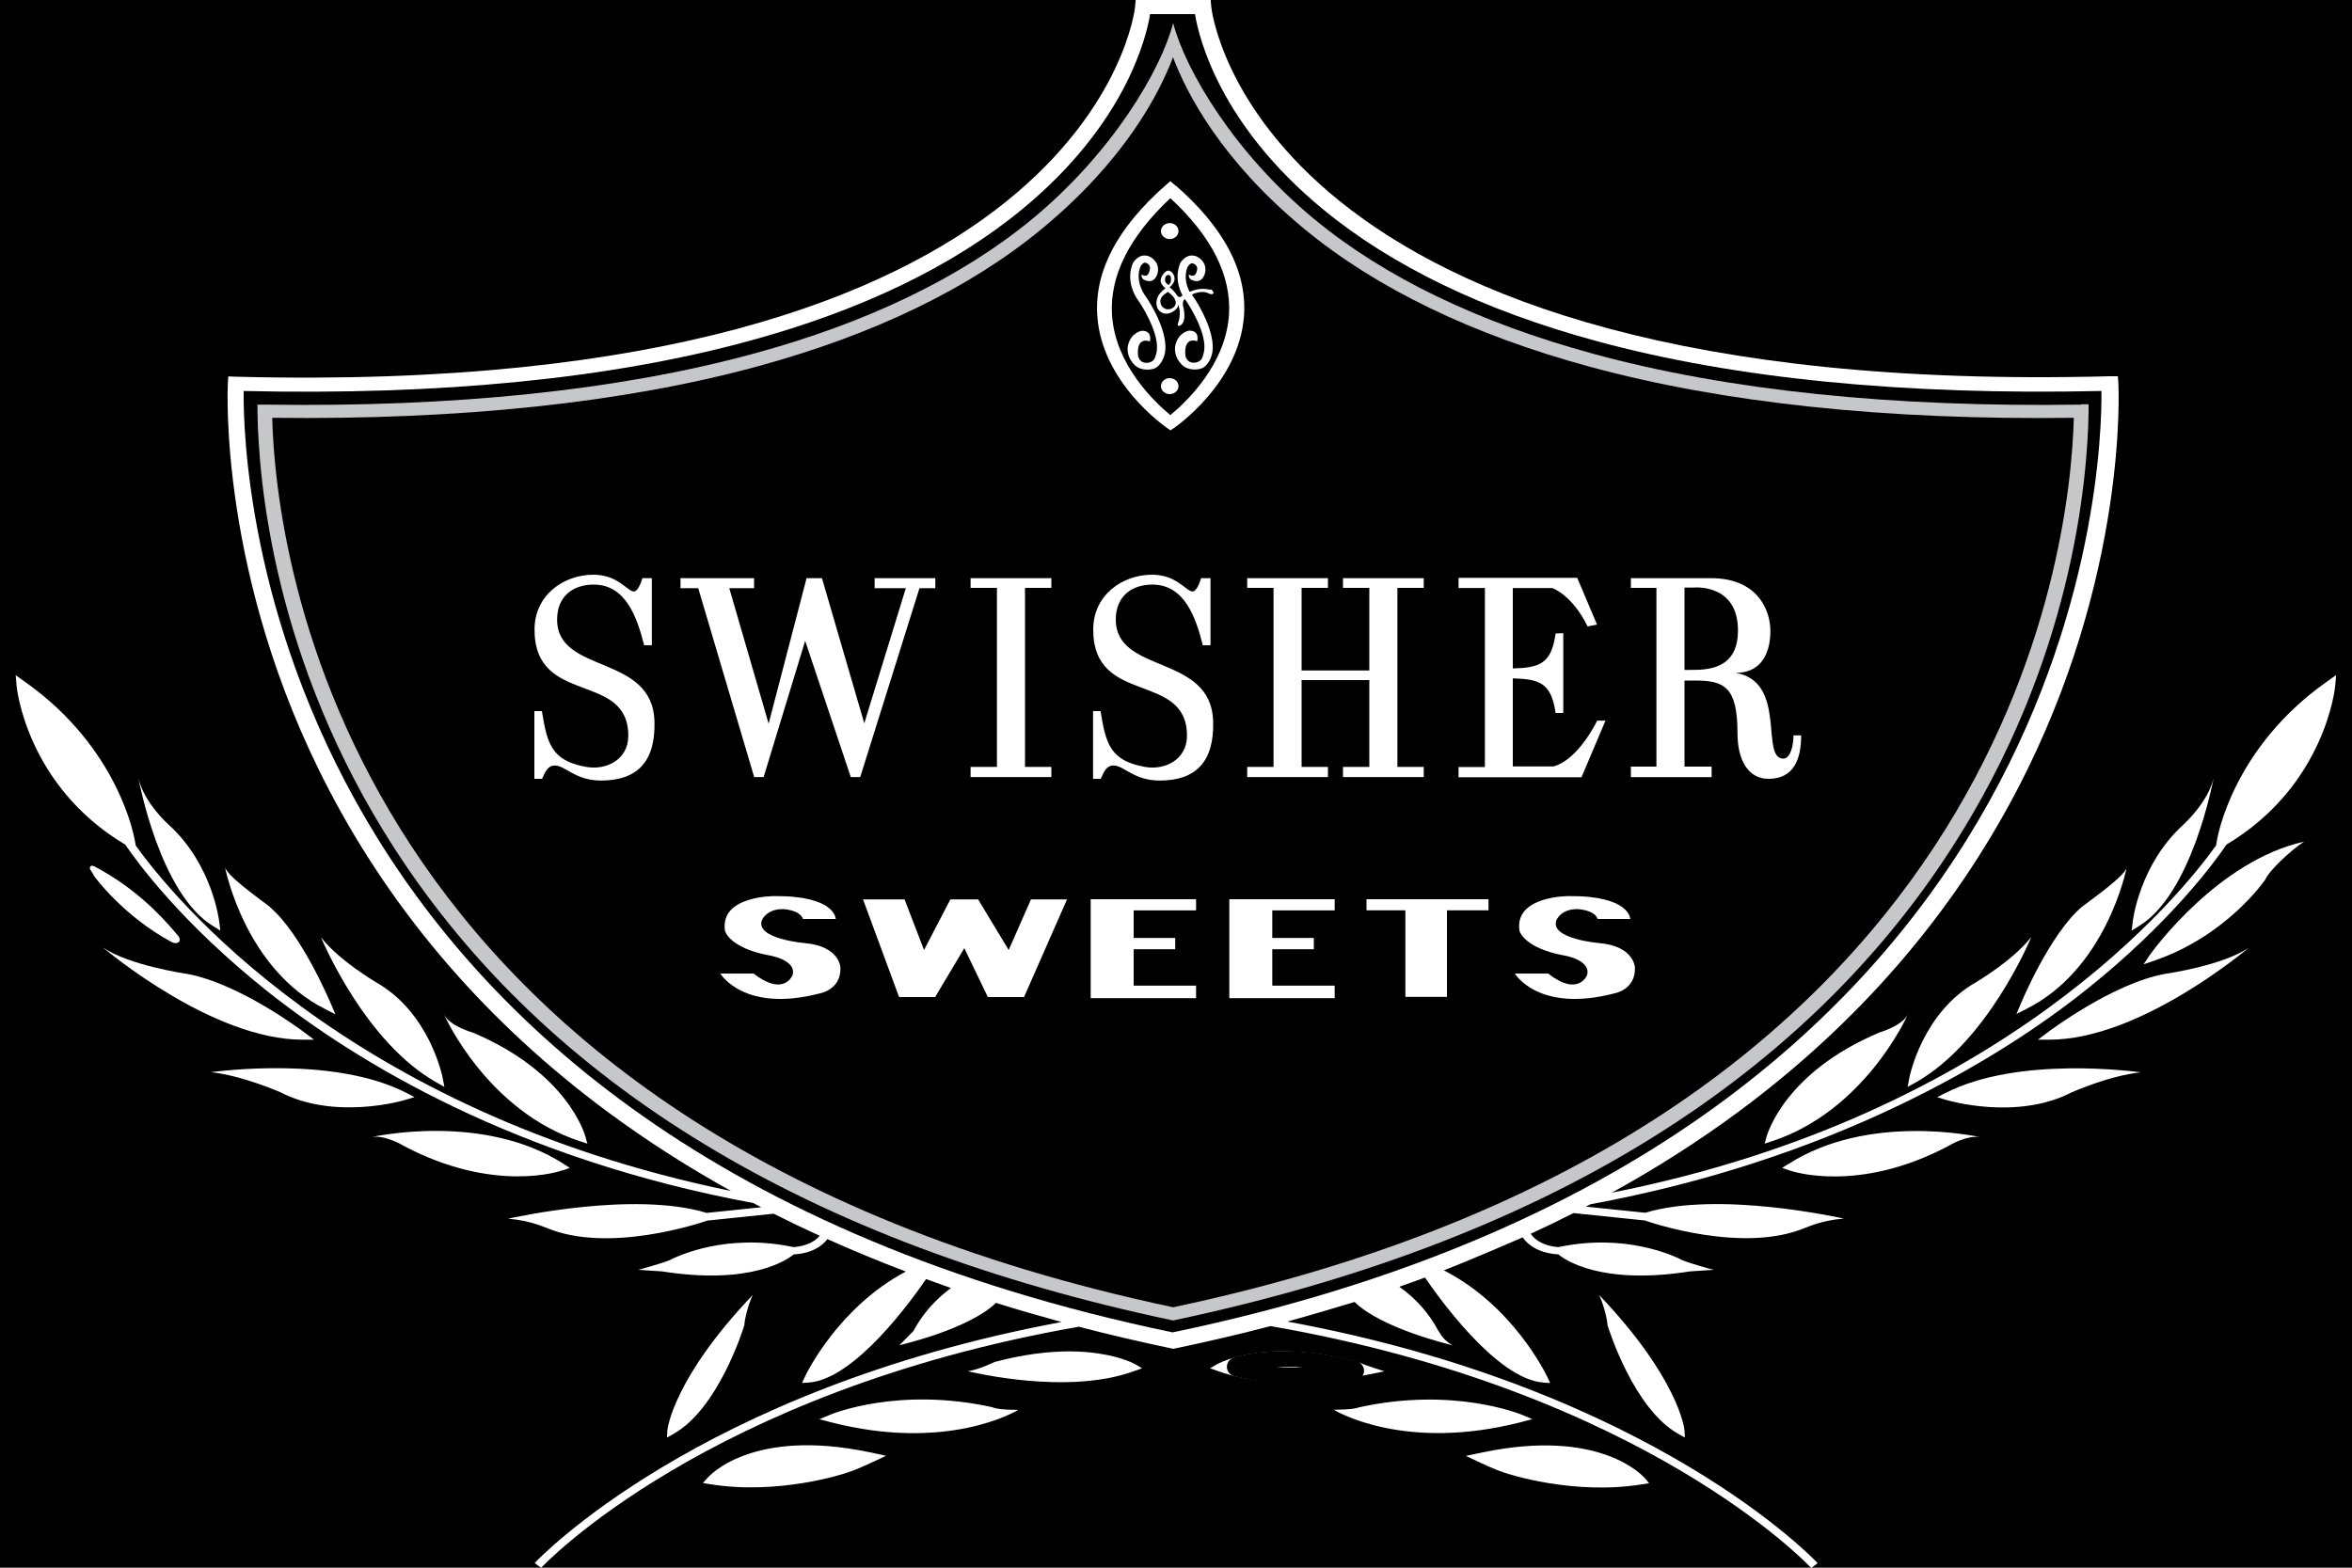
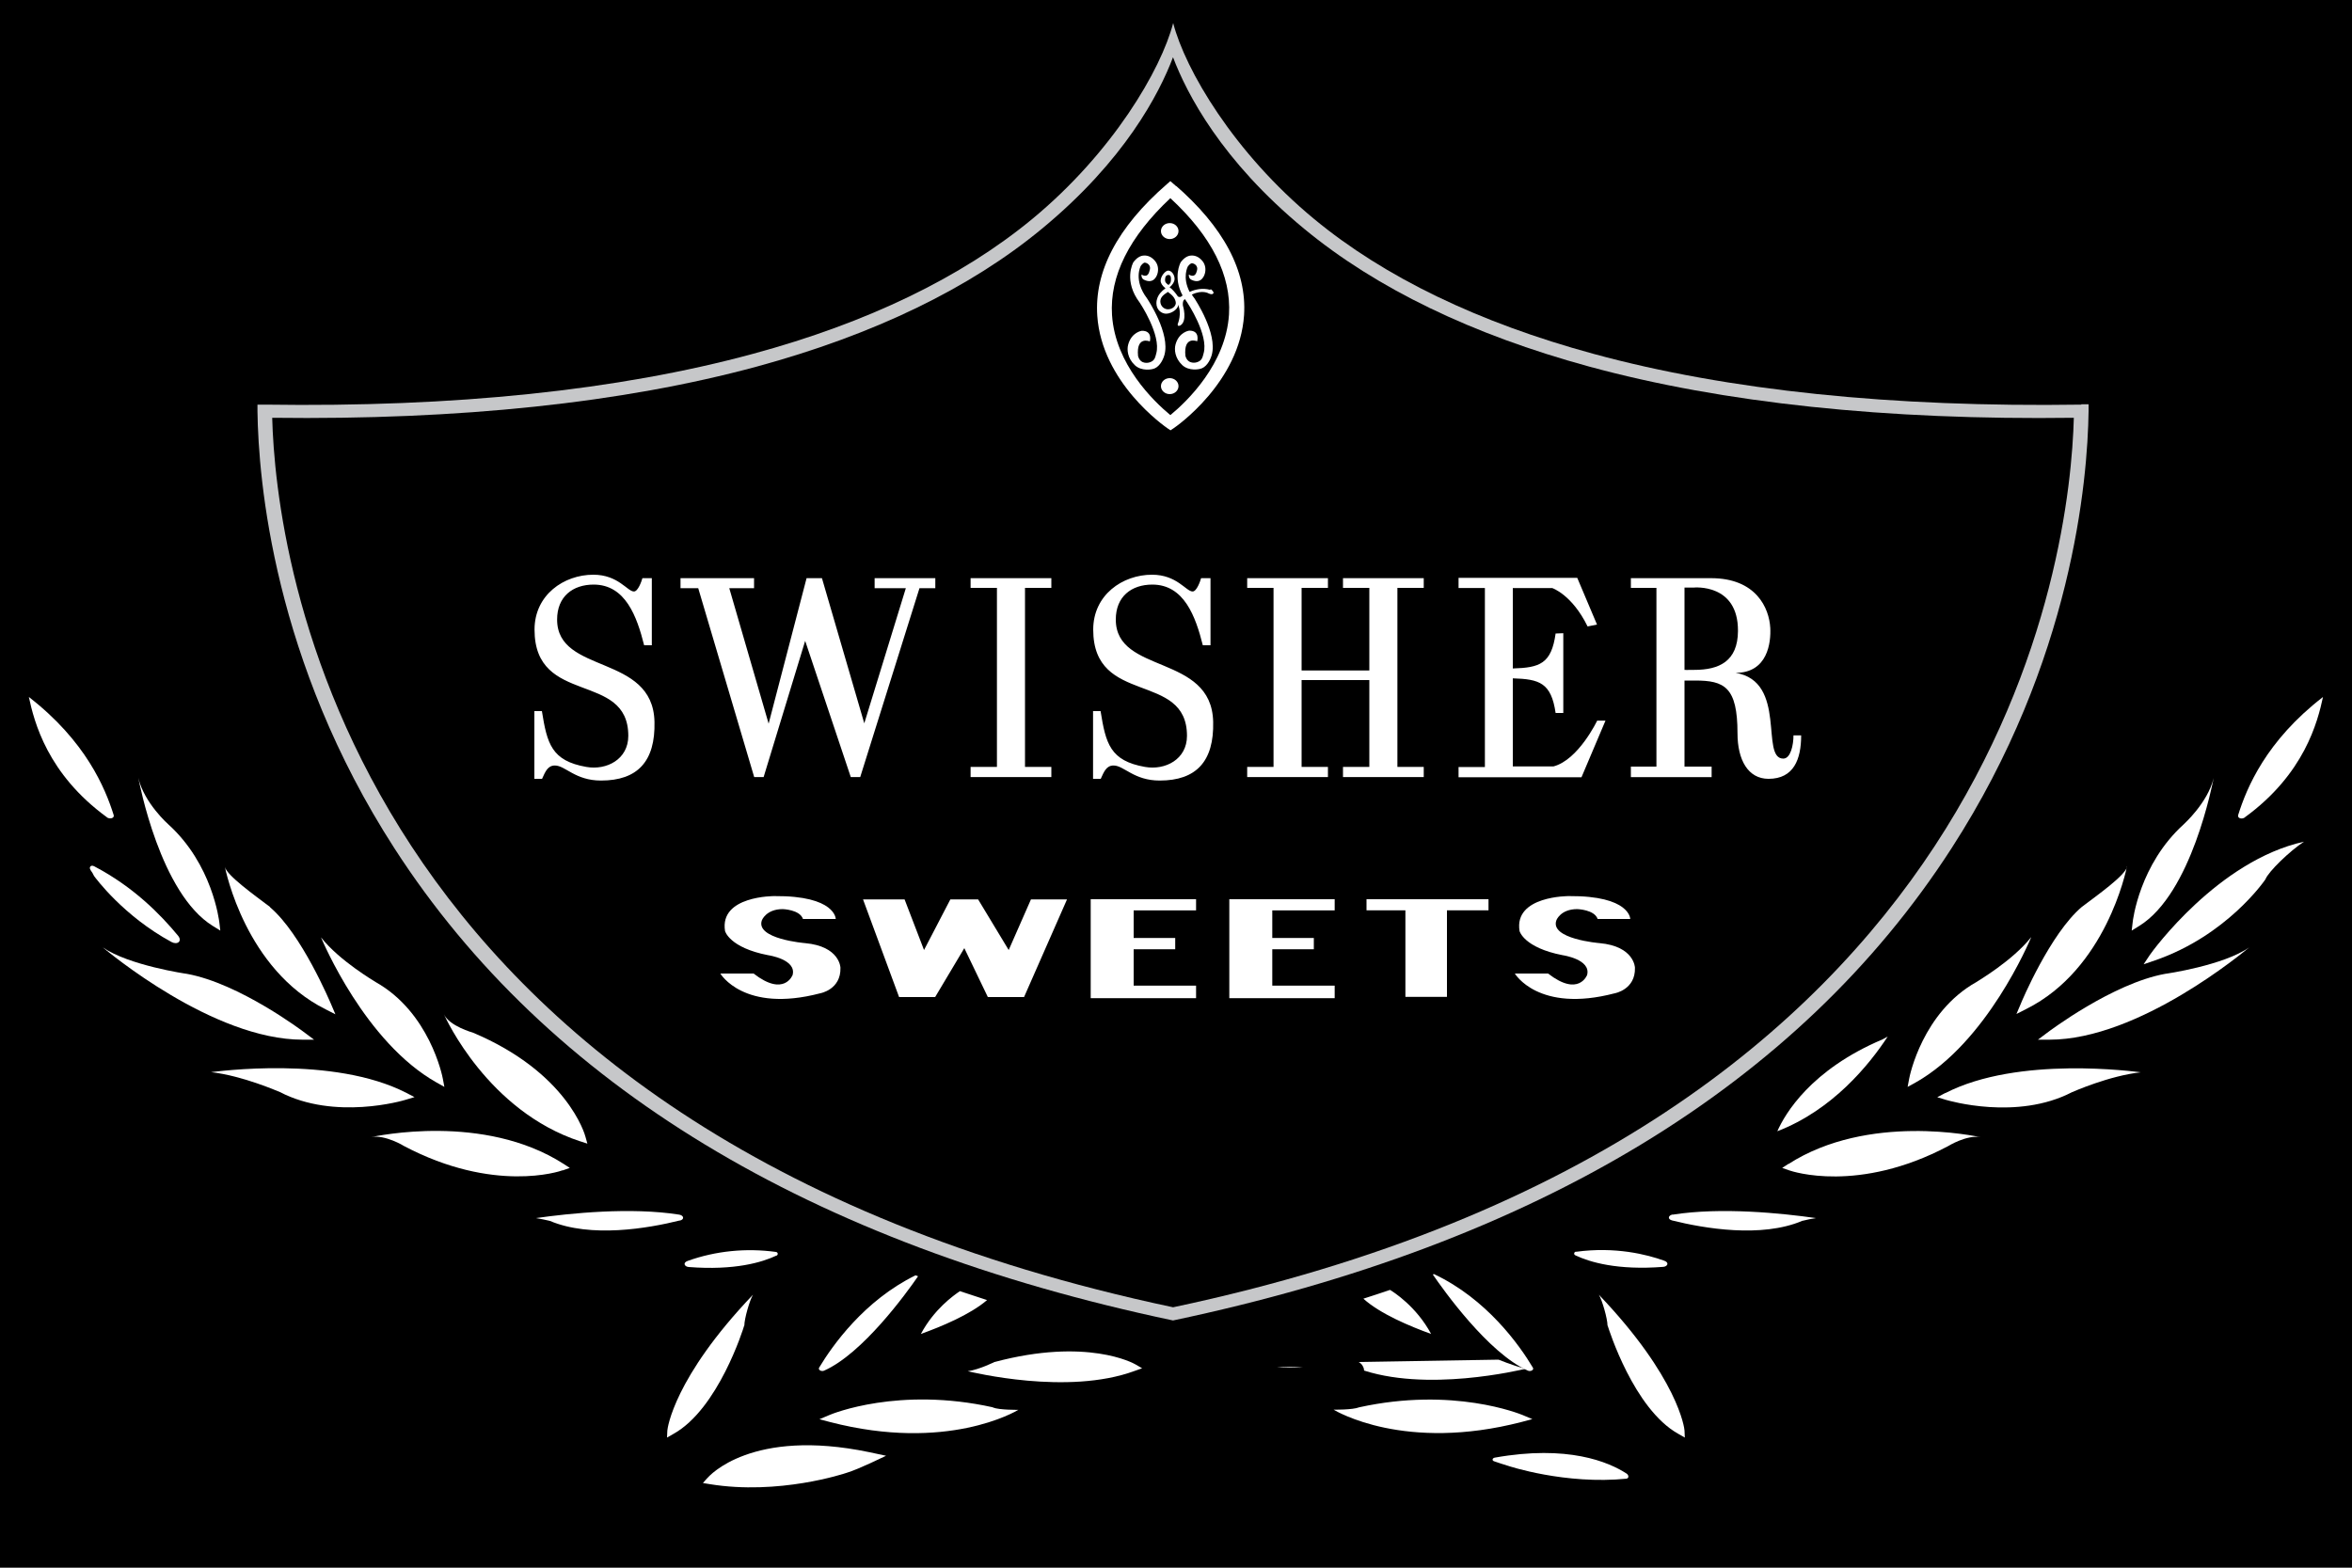
<svg xmlns="http://www.w3.org/2000/svg" viewBox="0 0 150 100" id="Layer_1">
  <defs>
    <style>.cls-1{fill:#c6c7c9;}.cls-1,.cls-2,.cls-3,.cls-4{fill-rule:evenodd;}.cls-2{stroke:#000;stroke-miterlimit:10;}.cls-2,.cls-3{fill:#fff;}</style>
  </defs>
  <rect height="100" width="150" />
-   <path d="M91.74,84.91c-.58-1.11-1.43-2.08-2.5-2.83.55-.19,1.1-.39,1.64-.59.66.97,4.49,6.47,7.54,6.7l.44.03-.17-.37c-.09-.19-2.18-4.55-6.61-6.82,1.85-.71,5.03-2.1,5.03-2.1.73,1.06,2.21,1.08,2.27,1.08.39.33,2.7,1.99,8.4,1.09,0,0,1.51-.1,1.52-.1-.06,0-1.55-.42-2.02-.62-.49-.26-3.61-1.74-7.88-.83-.01,0-1.21-.03-1.78-.85.92-.42,1.83-.86,2.73-1.32l4.54.47c.53.18,6.3,2.12,10.24.47.12-.03,1.03-.48,2.47-.59-.33-.06-8.01-1.78-12.67-.37l-3.79-.39c.22-.11.28-.15.28-.15,15.21-2.8,25.77-9.01,31.62-13.68,5.4-4.3,8.22-8.18,8.96-9.27,6.32-3.77,6.93-10.07,6.93-10.13l.06-.68-.59.42c-6.01,4.23-6.99,9.93-7.02,10.17l-.05.28c-2.2,3.08-13.48,17.19-38.54,22.15,2.84-1.56,5.55-3.29,8.12-5.19,7.62-5.65,13.59-12.56,17.75-20.54,7.09-13.59,6.45-25.76,6.44-25.88l-.03-.47h-.52C80.05,25.44,77.27.69,77.25.44l-.04-.44h-4.78s-.04.44-.04.44c-.02.25-2.8,25-57.31,23.59l-.52-.02-.03.47c0,.12-.65,12.29,6.44,25.88,4.16,7.98,10.13,14.89,17.75,20.54,2.5,1.85,5.14,3.54,7.9,5.07-24.66-5.06-35.78-18.98-37.96-22.03l-.05-.28c-.04-.24-1.02-5.94-7.02-10.17l-.59-.42.06.68c0,.06.61,6.36,6.93,10.13.74,1.09,3.56,4.96,8.96,9.27,5.83,4.65,15.96,10.78,31.09,13.59.17.09.34.18.51.27l-3.48.36c-4.67-1.42-12.34.3-12.67.37,1.44.11,2.35.56,2.47.59,3.93,1.64,9.71-.29,10.24-.47l4.23-.44c.97.49,1.95.96,2.94,1.41-.6.7-1.67.72-1.68.72-4.27-.91-7.39.57-7.88.83-.47.2-1.96.61-2.02.62.01,0,1.52.1,1.52.1,5.7.9,8.01-.76,8.41-1.09.06,0,1.39,0,2.14-.97,1.62.73,3.29,1.42,5,2.07-4.32,2.29-6.37,6.55-6.45,6.74l-.17.37.44-.03c2.96-.22,6.64-5.38,7.47-6.6.53.19,1.06.38,1.59.57-1.01.74-1.83,1.68-2.4,2.75l-.89.9c.18-.05,4.39-1.01,6.16-2.7,1.37.43,2.76.83,4.18,1.22-23.25,4.33-33.49,15.26-33.6,15.37l.41.31c.1-.11,10.53-11.22,34.29-15.38,1.96.51,3.97.98,6.03,1.41,2.11-.44,4.18-.92,6.2-1.45h0c23.9,4.15,34.38,15.31,34.48,15.43l.41-.31c-.1-.11-10.41-11.1-33.82-15.41,1.52-.41,4.29-1.25,4.29-1.25,1.75,1.71,6.1,2.72,6.26,2.77-.39-.21-.7-.53-.89-.9h0Z" class="cls-3" />
  <path d="M15.54,24.94c12.54.29,23.37-.78,32.19-3.18,7.19-1.95,13.07-4.79,17.48-8.43,6.53-5.39,7.88-10.85,8.14-12.43h2.86c.26,1.58,1.62,7.05,8.14,12.43,4.41,3.64,10.29,6.48,17.48,8.43,8.82,2.4,19.65,3.46,32.19,3.18.06,4.96-1.18,47.97-59.24,60.05C16.72,72.91,15.48,29.9,15.54,24.94h0Z" class="cls-4" />
  <path d="M132.74,25.81c-12.07.18-22.54-.9-31.12-3.24-7.31-1.99-13.31-4.88-17.81-8.6-5.12-4.23-8.22-9.52-8.99-12.5-.77,2.98-3.87,8.27-8.99,12.5-4.51,3.72-10.5,6.62-17.81,8.6-8.58,2.33-19.04,3.42-31.12,3.24h-.48s0,.42,0,.42c.06,4.41,1.03,15.95,8.74,27.89,9.75,15.11,26.53,25.24,49.65,30.11,23.13-4.87,39.9-15.01,49.65-30.12,7.71-11.94,8.68-23.48,8.74-27.89v-.43s-.47,0-.47,0h0Z" class="cls-1" />
  <path d="M74.82,83.39C21.66,72.14,17.58,35.11,17.36,26.65c11.96.15,22.37-.95,30.92-3.27,7.45-2.03,13.56-4.98,18.17-8.79,5.27-4.35,7.48-8.61,8.36-10.94.88,2.33,3.09,6.59,8.36,10.94,4.61,3.81,10.73,6.76,18.17,8.79,8.55,2.33,18.95,3.43,30.92,3.27-.22,8.46-4.3,45.49-57.45,56.74h0ZM12.57,61.26l.72.25-.4-.6c-.17-.25-4.34-6.01-9.83-7.22.9.59,2.29,1.93,2.46,2.4.1.15,2.5,3.6,7.05,5.17h0Z" class="cls-4" />
  <path d="M5.78,55.5c-.13-.17.01-.36.23-.24,2.52,1.32,4.23,3.08,5.34,4.42.3.36-.04.61-.41.41-3.07-1.66-4.86-4.1-4.94-4.21-.06-.13-.13-.25-.22-.37h0Z" class="cls-3" />
  <path d="M20.03,66.32l-.56-.42c-.17-.13-4.2-3.17-7.55-3.78-.03,0-3.71-.54-5.37-1.69.29.23,7.01,5.89,12.75,5.89h.73Z" class="cls-3" />
  <path d="M17.31,65.63c-2.46-.49-5-1.75-6.98-2.93-.52-.31-.32-.55.15-.42.74.2,1.28.31,1.34.32,2.04.37,4.42,1.74,5.9,2.7.29.19-.02.42-.41.34Z" class="cls-3" />
  <path d="M26.45,69.99l-.52-.27c-4.67-2.41-12.15-1.36-12.47-1.33,2.03.23,4.3,1.24,4.39,1.27,3.51,1.82,7.85.55,8.03.49l.56-.17Z" class="cls-3" />
  <path d="M24.61,69.94c-1.49.26-4.23.49-6.51-.7h-.01s-.01-.01-.01-.01c-.41-.14-.82-.27-1.24-.39-.34-.1-.27-.33.24-.33,2.27.02,5.21.23,7.65,1.2.12.05.05.2-.12.23h0Z" class="cls-3" />
  <path d="M23.95,62.64c-.08-.06-2.3-1.35-3.48-2.85.12.27,2.81,6.69,7.37,9.26l.5.28-.1-.53c-.03-.17-.85-4.23-4.29-6.16h0Z" class="cls-3" />
  <path d="M22.06,62.15c-.17-.28,0-.36.22-.17.72.61,1.31,1.02,1.35,1.05h.01s.01.02.01.02c2.5,1.39,3.55,4.08,3.91,5.26-2.4-1.57-4.32-4.21-5.51-6.15h0Z" class="cls-3" />
  <path d="M17.23,57.86c-.95-.72-2.78-2.02-2.89-2.57.06.26,1.33,6.54,6.42,9.09l.63.32-.26-.61c-.08-.18-1.9-4.52-3.91-6.22h0Z" class="cls-3" />
  <path d="M19.24,62.78c-1.94-1.6-4.03-5.86-4.11-6.08.18.17,1.63,1.42,1.74,1.5,1.16.98,2.29,2.96,3.01,4.39.19.37-.29.47-.64.18h0Z" class="cls-3" />
  <path d="M13.58,59.07l.47.29-.06-.51c-.02-.15-.44-3.72-3.26-6.27,0,0-1.53-1.35-1.91-2.96.07.3,1.39,7.38,4.76,9.45h0Z" class="cls-3" />
  <path d="M10.63,53.18c1.81,1.79,2.49,4.06,2.72,5.12-1.36-1.13-2.4-3.16-3.11-4.98-.13-.33.29-.23.38-.14Z" class="cls-3" />
  <path d="M37,72.8l.46.15-.12-.43c-.04-.17-1.16-4.11-7.18-6.65,0,0-1.49-.41-1.85-1.17.12.26,2.81,6.17,8.68,8.1Z" class="cls-3" />
  <path d="M29.94,66.3c4.57,1.93,6.22,4.75,6.71,5.86-3.52-1.35-5.85-4.24-7.03-6.04.18.11.31.17.33.18Z" class="cls-3" />
  <path d="M35.88,74.66l.46-.16-.4-.26c-5.1-3.27-11.96-1.76-12.26-1.71.89-.16,2.09.57,2.08.57,5.74,3.03,9.95,1.62,10.12,1.55Z" class="cls-3" />
  <path d="M25.67,72.55c2.13-.14,5.65-.07,8.73,1.4.26.12.31.48,0,.52-1.64.2-4.7.17-8.38-1.78-.02,0-.15-.07-.35-.14h0Z" class="cls-3" />
  <path d="M47.47,84.56c0-.44.34-1.62.55-1.97-5.05,5.29-5.45,8.52-5.46,8.66l-.02.45.42-.24c2.84-1.59,4.44-6.68,4.5-6.9h0Z" class="cls-3" />
  <path d="M43.28,90.78c.22-.96.96-3.16,3.46-6.2.12-.15.31-.17.3-.04l-.04.13c-.27.8-1.6,4.51-3.72,6.11h0Z" class="cls-3" />
  <path d="M45.1,94.29l-.27.31.43.07c4.4.72,8.59-.67,8.76-.73.79-.24,2.41-1.05,2.49-1.08l-1.08-.23c-7.49-1.56-10.21,1.52-10.32,1.66Z" class="cls-3" />
  <path d="M54.72,93.21c-.32.11-.63.21-.86.28-.05.02-3.68,1.23-7.62.83-.12-.01-.14-.22.01-.31,1.15-.75,3.76-1.85,8.41-1.02.15.03.19.18.05.23h0Z" class="cls-3" />
  <path d="M63.32,89.77c-5.99-1.33-10.24.41-10.42.49l-.64.27.68.18c7.46,1.93,11.84-.68,12.01-.78,0,0-1.21.02-1.63-.15h0Z" class="cls-3" />
  <path d="M62.64,90.46c-1.68.46-4.52.86-8.37.06-.13-.03-.12-.16.03-.2,1.56-.41,4.55-.92,8.26-.21.19.04.3.29.07.35h0Z" class="cls-3" />
  <path d="M63.42,86.88s-.93.47-1.7.59c.26.05,6.36,1.56,10.64-.02l.48-.17-.43-.25c-.12-.07-3.09-1.72-8.98-.15h0Z" class="cls-3" />
  <path d="M71.16,87.31c-2.6.66-5.68.45-7.57.21-.17-.02-.04-.17-.02-.18,3.76-1,6.29-.63,7.57-.27.16.05.16.21.02.24ZM6.83,52.14c-3.81-2.77-4.65-6.1-4.99-7.68,3.63,2.81,4.87,5.81,5.41,7.53.06.2-.24.28-.43.15h0ZM43.36,77.85c-2.05.51-5.67,1.13-8.29.03h-.02s-.02-.01-.02-.01c-.28-.07-.56-.12-.85-.17,2.17-.31,6.04-.71,9.14-.22.29.05.35.3.04.38h0ZM49.52,80.09c-.91.43-2.67.96-5.6.73-.26-.02-.4-.27-.06-.39,1.79-.64,3.73-.83,5.63-.57.12.02.16.17.03.24h0ZM100.51,79.85c2.51-.34,4.52.17,5.63.57.34.12.2.37-.06.39-2.92.23-4.69-.3-5.6-.73-.14-.06-.1-.22.03-.24h0ZM106.68,77.48c3.1-.49,6.97-.09,9.14.22-.29.04-.57.1-.85.17h-.02s-.02.01-.02.01c-2.61,1.1-6.24.48-8.29-.03-.31-.08-.25-.33.04-.38h0ZM52.56,87.43c-.18.08-.4-.05-.32-.19.84-1.4,2.87-4.28,6.15-5.89.05.02.1.04.16.06-.77,1.12-3.55,4.94-5.99,6.02h0ZM58.73,85.09c.83-1.56,2.07-2.45,2.49-2.73.57.19,1.15.38,1.73.57-1.08.93-2.94,1.7-4.22,2.16ZM91.27,85.09c-1.33-.48-3.25-1.28-4.32-2.25.57-.18,1.14-.37,1.7-.56.2.12,1.67,1.04,2.62,2.81h0ZM97.76,87.24c.09.14-.14.27-.32.19-2.53-1.12-5.41-5.18-6.06-6.13l.07-.03c3.37,1.59,5.46,4.54,6.31,5.97ZM143.17,52.14c-.19.14-.49.06-.43-.15.54-1.73,1.78-4.73,5.41-7.53-.34,1.58-1.18,4.91-4.99,7.68Z" class="cls-3" />
  <path d="M137.11,60.91l-.4.6.73-.25c4.54-1.57,6.94-5.02,7.04-5.17.17-.47,1.56-1.82,2.46-2.4-5.48,1.21-9.66,6.97-9.83,7.22h0Z" class="cls-3" />
  <path d="M143.99,55.26c.22-.11.36.08.23.24-.09.11-.16.24-.22.37-.08.11-1.87,2.55-4.94,4.21-.38.2-.71-.04-.41-.41,1.11-1.34,2.82-3.1,5.34-4.42h0Z" class="cls-3" />
  <path d="M130.53,65.9l-.56.42h.73c5.74,0,12.46-5.66,12.75-5.89-1.66,1.16-5.34,1.69-5.37,1.69-3.34.61-7.38,3.65-7.55,3.78Z" class="cls-3" />
  <path d="M139.52,62.27c.47-.13.67.11.15.42-1.97,1.18-4.51,2.44-6.98,2.93-.39.08-.71-.15-.41-.34,1.48-.96,3.86-2.33,5.9-2.7.06-.01.6-.12,1.34-.32h0Z" class="cls-3" />
  <path d="M124.06,69.72l-.51.27.56.17c.18.05,4.52,1.33,8.03-.49.1-.04,2.37-1.05,4.39-1.27-.32-.03-7.8-1.08-12.47,1.33Z" class="cls-3" />
  <path d="M133.16,68.83c-.42.12-.83.25-1.24.39h-.01s-.01.01-.01.01c-2.28,1.19-5.01.97-6.51.7-.17-.03-.23-.19-.12-.23,2.44-.97,5.39-1.18,7.65-1.2.51,0,.58.23.24.33h0Z" class="cls-3" />
  <path d="M129.53,59.79c-1.19,1.5-3.4,2.79-3.48,2.85-3.44,1.93-4.26,5.99-4.29,6.16l-.1.53.51-.28c4.56-2.57,7.25-8.99,7.37-9.26h0Z" class="cls-3" />
  <path d="M126.34,63.04h.01s.01-.02.01-.02c.47-.33.92-.68,1.35-1.05.22-.18.39-.1.22.17-1.19,1.94-3.11,4.59-5.51,6.15.36-1.18,1.41-3.87,3.91-5.26h0Z" class="cls-3" />
  <path d="M135.66,55.28c-.11.56-1.94,1.85-2.89,2.57-2.01,1.7-3.84,6.03-3.91,6.22l-.26.61.63-.32c5.09-2.55,6.36-8.83,6.42-9.09h0Z" class="cls-3" />
  <path d="M130.12,62.59c.72-1.43,1.85-3.41,3.01-4.39.12-.09,1.57-1.33,1.74-1.5-.08.22-2.17,4.48-4.11,6.08-.35.29-.83.19-.64-.18h0Z" class="cls-3" />
  <path d="M141.18,49.62c-.38,1.6-1.92,2.96-1.91,2.96-2.82,2.55-3.25,6.12-3.26,6.27l-.06.51.47-.29c3.37-2.07,4.69-9.15,4.76-9.45h0Z" class="cls-3" />
  <path d="M139.37,53.18c.09-.09.51-.19.38.14-.71,1.82-1.75,3.85-3.11,4.98.23-1.06.92-3.33,2.73-5.12Z" class="cls-3" />
-   <path d="M119.84,65.87c-6.02,2.54-7.13,6.48-7.18,6.65l-.12.43.46-.15c5.87-1.93,8.56-7.84,8.68-8.1-.36.75-1.86,1.17-1.85,1.17Z" class="cls-3" />
  <path d="M113.35,72.16c.49-1.11,2.13-3.92,6.71-5.86.02-.01.15-.08.33-.18-1.18,1.8-3.51,4.68-7.04,6.04Z" class="cls-3" />
  <path d="M114.06,74.24l-.4.26.46.16c.18.06,4.39,1.48,10.12-1.55,0,0,1.19-.74,2.08-.57-.31-.06-7.16-1.56-12.26,1.71Z" class="cls-3" />
  <path d="M124.33,72.55c-.2.07-.33.13-.36.14-3.68,1.94-6.74,1.97-8.38,1.78-.3-.04-.25-.4,0-.52,3.07-1.46,6.6-1.53,8.73-1.4h0Z" class="cls-3" />
  <path d="M102.53,84.56c.07.22,1.66,5.31,4.5,6.9l.42.24-.02-.45c0-.14-.41-3.37-5.46-8.66.21.35.55,1.53.55,1.97h0Z" class="cls-3" />
-   <path d="M103.26,84.58c2.49,3.04,3.24,5.24,3.46,6.2-2.12-1.6-3.45-5.31-3.72-6.11l-.04-.13c0-.12.18-.11.3.04Z" class="cls-3" />
-   <path d="M94.57,92.64l-1.08.23c.07.02,1.69.84,2.49,1.08.17.06,4.36,1.45,8.76.73l.43-.07-.26-.31c-.11-.13-2.84-3.22-10.32-1.66h0Z" class="cls-3" />
  <path d="M103.76,94.32c-3.93.4-7.57-.81-7.62-.83-.29-.09-.58-.18-.86-.28-.14-.05-.11-.2.05-.23,4.65-.83,7.26.27,8.41,1.02.15.1.14.3.01.31Z" class="cls-3" />
  <path d="M97.74,90.53l-.64-.27c-.18-.07-4.43-1.81-10.42-.49-.42.17-1.63.15-1.63.15.17.1,4.55,2.72,12.01.78l.68-.18h0Z" class="cls-3" />
-   <path d="M95.73,90.52c-3.84.8-6.69.4-8.37-.06-.23-.06-.12-.32.07-.35,3.71-.71,6.7-.2,8.26.21.16.04.16.17.04.2h0Z" class="cls-3" />
-   <path d="M86.58,86.88c-5.89-1.58-8.85.08-8.98.15l-.43.25.48.17c4.27,1.57,10.38.07,10.64.02-.92-.27-1.7-.59-1.7-.59Z" class="cls-3" />
+   <path d="M86.58,86.88l-.43.25.48.17c4.27,1.57,10.38.07,10.64.02-.92-.27-1.7-.59-1.7-.59Z" class="cls-3" />
  <path d="M86.41,87.51c-1.89.24-4.98.45-7.57-.21-.13-.03-.13-.2.02-.24,1.28-.36,3.81-.73,7.57.27.02,0,.15.15-.02.18ZM75.19,11.37l-.55-.48-.55.48c-3.26,2.83-4.81,5.8-4.61,8.8.31,4.54,4.51,7.43,4.69,7.56l.48.32.48-.32c.18-.12,4.41-3.05,4.71-7.6.19-3-1.37-5.95-4.63-8.76h0Z" class="cls-2" />
  <path d="M78.38,20.06c-.2,3.16-2.66,5.53-3.74,6.42-1.07-.89-3.51-3.23-3.72-6.38-.16-2.49,1.09-4.99,3.72-7.46,2.64,2.44,3.89,4.94,3.74,7.42Z" class="cls-4" />
  <path d="M74.6,14.23c-.31,0-.56.23-.56.51,0,.28.25.51.56.51.31,0,.56-.23.56-.51,0-.28-.25-.51-.56-.51ZM74.6,24.12c-.31,0-.56.23-.56.51s.25.51.56.51c.31,0,.56-.23.56-.51,0-.28-.25-.51-.56-.51ZM73.3,17.31c-.12.48-.5.2-.5.2-.02.26.15.33.15.33.7.35.87-.39.87-.39.07-.24.05-.57-.17-.82-.2-.23-.43-.34-.68-.33-.25,0-.49.16-.69.43-.03.05-.64,1.2.41,2.58,0,0,1.38,2.06,1.05,3.24-.07.26-.1.47-.44.57,0,0-.56.18-.72-.41-.13-1.31.75-.93.75-.93,0,0,.2-.69-.51-.68,0,0-.65.08-.87.88-.09.33-.04.87.42,1.31.44.42,1.12.26,1.14.25.37-.07.64-.5.75-.89.39-1.37-1.05-3.53-1.11-3.62-.87-1.15-.42-2.04-.39-2.08.1-.13.18-.19.25-.2.06,0,.45.11.3.52h0Z" class="cls-3" />
  <path d="M77.19,18.49c-.5-.14-.97-.03-1.32.13-.48-.93-.13-1.6-.11-1.63.1-.13.18-.19.26-.2.06,0,.45.11.3.52-.12.48-.5.2-.5.2-.02.26.15.33.15.33.7.35.87-.39.87-.39.07-.24.05-.57-.17-.82-.2-.23-.43-.34-.68-.33-.25,0-.49.16-.69.43-.02.04-.51.95.12,2.12-.08.05-.12.09-.12.09-.12.02-.18-.03-.18-.03-.15-.23-.36-.47-.53-.59.13-.08.32-.33.32-.53,0-.26-.19-.53-.41-.53-.17,0-.48.35-.48.65,0,.14.1.32.31.48-.13.09-.24.19-.34.31-.12.14-.24.37-.24.64,0,.44.34.67.62.67.38,0,.86-.37.74-.61.3.57,0,1.27,0,1.27-.03.2.18.08.18.08.45-.29.15-1.26.15-1.26-.03-.29.07-.36.07-.36.02-.02.04-.03.06-.05.05.07.1.14.15.22,0,0,1.38,2.06,1.04,3.24-.07.26-.1.47-.44.57,0,0-.56.18-.72-.41-.13-1.31.75-.93.75-.93,0,0,.2-.69-.51-.68,0,0-.65.08-.87.88-.09.33-.04.87.42,1.31.44.42,1.12.26,1.14.25.37-.07.64-.5.75-.89.38-1.37-1.05-3.53-1.11-3.62-.06-.07-.11-.15-.16-.23.68-.33,1.08-.07,1.08-.07.25.11.3-.02.3-.02.03-.12-.18-.26-.18-.26h0Z" class="cls-3" />
  <path d="M74.3,17.86c0-.22.08-.32.22-.32s.16.13.16.26c0,.29-.09.3-.16.38-.14-.11-.22-.17-.22-.31h0ZM74.49,19.73c-.23,0-.48-.18-.49-.5,0-.31.27-.46.48-.61.28.2.44.36.5.63.06.25-.2.48-.49.48h0Z" class="cls-4" />
  <path d="M85.12,58.07v-.71h-6.72v6.31h6.72v-.8h-3.98v-2.32h2.65v-.72h-2.65v-1.76h3.98ZM76.28,58.07v-.71h-6.72v6.31h6.72v-.8h-3.98v-2.32h2.65v-.72h-2.65v-1.76h3.98ZM94.94,57.36h-7.79v.71h2.48v5.52h2.65v-5.52h2.65v-.71ZM63.01,63.6h2.3l2.74-6.23h-2.3l-1.42,3.23-1.95-3.23h-1.77l-1.68,3.23-1.24-3.23h-2.65l2.3,6.23h2.3l1.86-3.12,1.5,3.12h0ZM101.88,58.62h2.09s0-1.49-3.91-1.46c0,0-3.52-.03-3.15,2.23,0,0,.27,1.06,2.75,1.54,0,0,1.82.26,1.56,1.26,0,0-.53,1.43-2.49-.09h-2.12s1.49,2.54,6.37,1.26c0,0,1.33-.23,1.29-1.63,0,0-.03-1.37-2.26-1.57,0,0-3.19-.26-2.75-1.46,0,0,.26-.71,1.33-.71,0,0,1.1.03,1.3.63h0ZM51.21,58.62h2.09s0-1.49-3.91-1.46c0,0-3.52-.03-3.15,2.23,0,0,.27,1.06,2.75,1.54,0,0,1.82.26,1.56,1.26,0,0-.53,1.43-2.49-.09h-2.12s1.49,2.54,6.37,1.26c0,0,1.33-.23,1.29-1.63,0,0-.03-1.37-2.26-1.57,0,0-3.18-.26-2.75-1.46,0,0,.27-.71,1.33-.71,0,0,1.09.03,1.29.63h0ZM34.07,45.36h.49c.33,2.07.61,3.17,2.83,3.56,1.29.23,2.68-.48,2.68-1.98,0-4.15-5.98-1.88-5.98-6.78,0-2.21,1.87-3.5,3.75-3.5,1.59,0,2.17,1.07,2.59,1.07.26,0,.49-.66.54-.85h.6v4.28h-.49c-.46-1.83-1.19-3.87-3.22-3.87-1.33,0-2.33.76-2.33,2.23,0,3.52,6.11,2.16,6.21,6.52.06,2.53-1.08,3.75-3.41,3.75-1.65,0-2.28-.96-2.94-.96-.46,0-.61.39-.82.85h-.49v-4.31h0ZM69.7,45.36h.49c.33,2.07.61,3.17,2.83,3.56,1.29.23,2.68-.48,2.68-1.98,0-4.15-5.98-1.88-5.98-6.78,0-2.21,1.87-3.5,3.75-3.5,1.59,0,2.17,1.07,2.59,1.07.26,0,.49-.66.54-.85h.6v4.28h-.49c-.46-1.83-1.19-3.87-3.22-3.87-1.33,0-2.33.76-2.33,2.23,0,3.52,6.11,2.16,6.21,6.52.06,2.53-1.08,3.75-3.41,3.75-1.65,0-2.28-.96-2.94-.96-.46,0-.61.39-.82.85h-.49v-4.31h0,0ZM43.43,36.88h4.66v.64h-1.58l2.51,8.64,2.42-9.28h.98l2.7,9.26,2.65-8.62h-1.99v-.64h3.87v.64h-1.01l-3.78,12.05h-.6l-2.91-8.69-2.65,8.69h-.6l-3.57-12.05h-1.13v-.64ZM67.05,36.88v.62h-1.68v11.42h1.68v.65h-5.15v-.65h1.68v-11.42h-1.68v-.62h5.15ZM96.48,48.88v-5.61c1.71.05,2.45.29,2.73,2.21h.49v-5.09l-.49.02c-.27,1.94-1.02,2.18-2.73,2.23v-5.13h2.51s1.26.41,2.26,2.45l.6-.12-1.26-2.98h-7.57v.65h1.68v11.42h-1.68v.65h7.84l1.53-3.61h-.53s-1.19,2.5-2.79,2.92h-2.58s0,0,0,0ZM114.38,46.91c0,.61-.18,1.48-.65,1.48-1.49,0,.28-4.92-3.04-5.47,2.05,0,2.26-1.94,2.21-2.87-.07-1.25-.89-3.17-3.78-3.17h-5.11v.62h1.63v11.4h-1.63v.67h5.15v-.67h-1.73v-5.49h.68c1.86,0,2.7.41,2.7,3.36,0,1.7.67,2.91,1.98,2.91,1.61,0,2.08-1.25,2.08-2.77h-.49ZM90.8,37.5v-.62h-5.15v.62h1.68v5.27h-4.32v-5.27h1.68v-.62h-5.15v.62h1.68v11.42h-1.68v.65h5.15v-.65h-1.68v-5.54h4.32v5.54h-1.68v.65h5.15v-.65h-1.68v-11.42h1.68Z" class="cls-3" />
  <path d="M108.05,42.73c-.81,0-.11.02-.62,0v-5.25h.59s2.84-.29,2.82,2.77c-.01,1.94-1.21,2.48-2.78,2.48h0Z" class="cls-4" />
</svg>